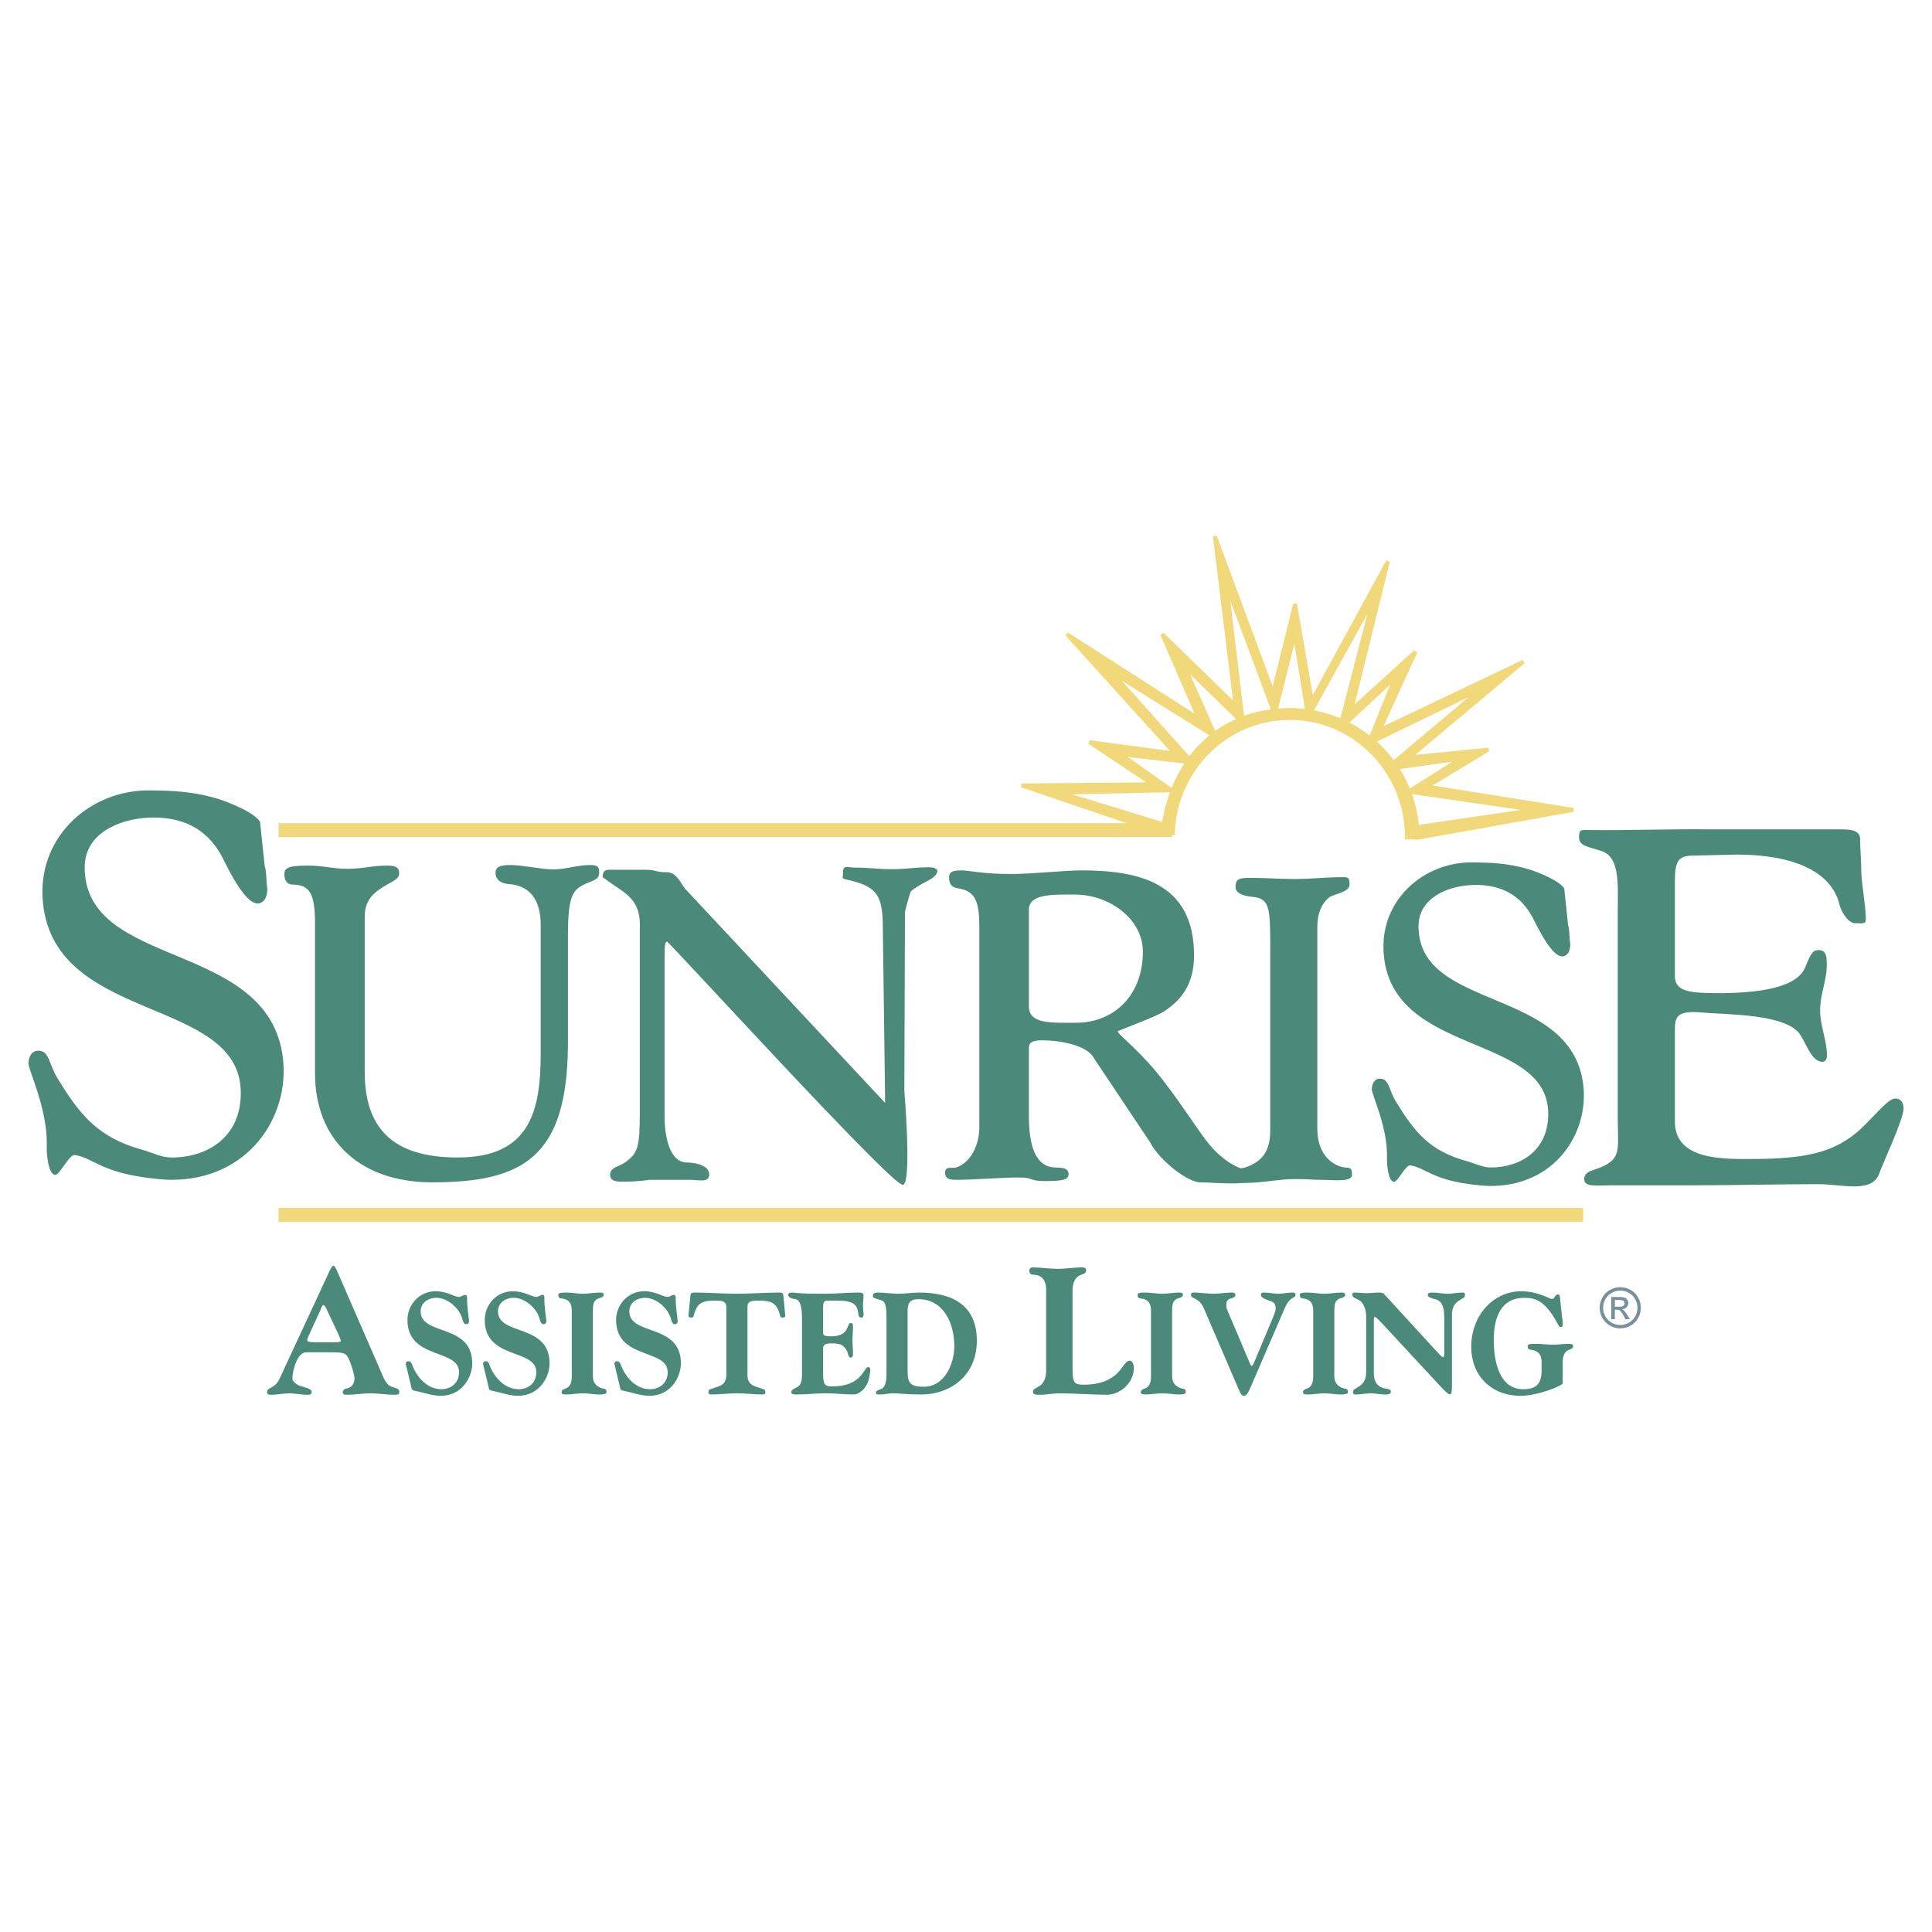
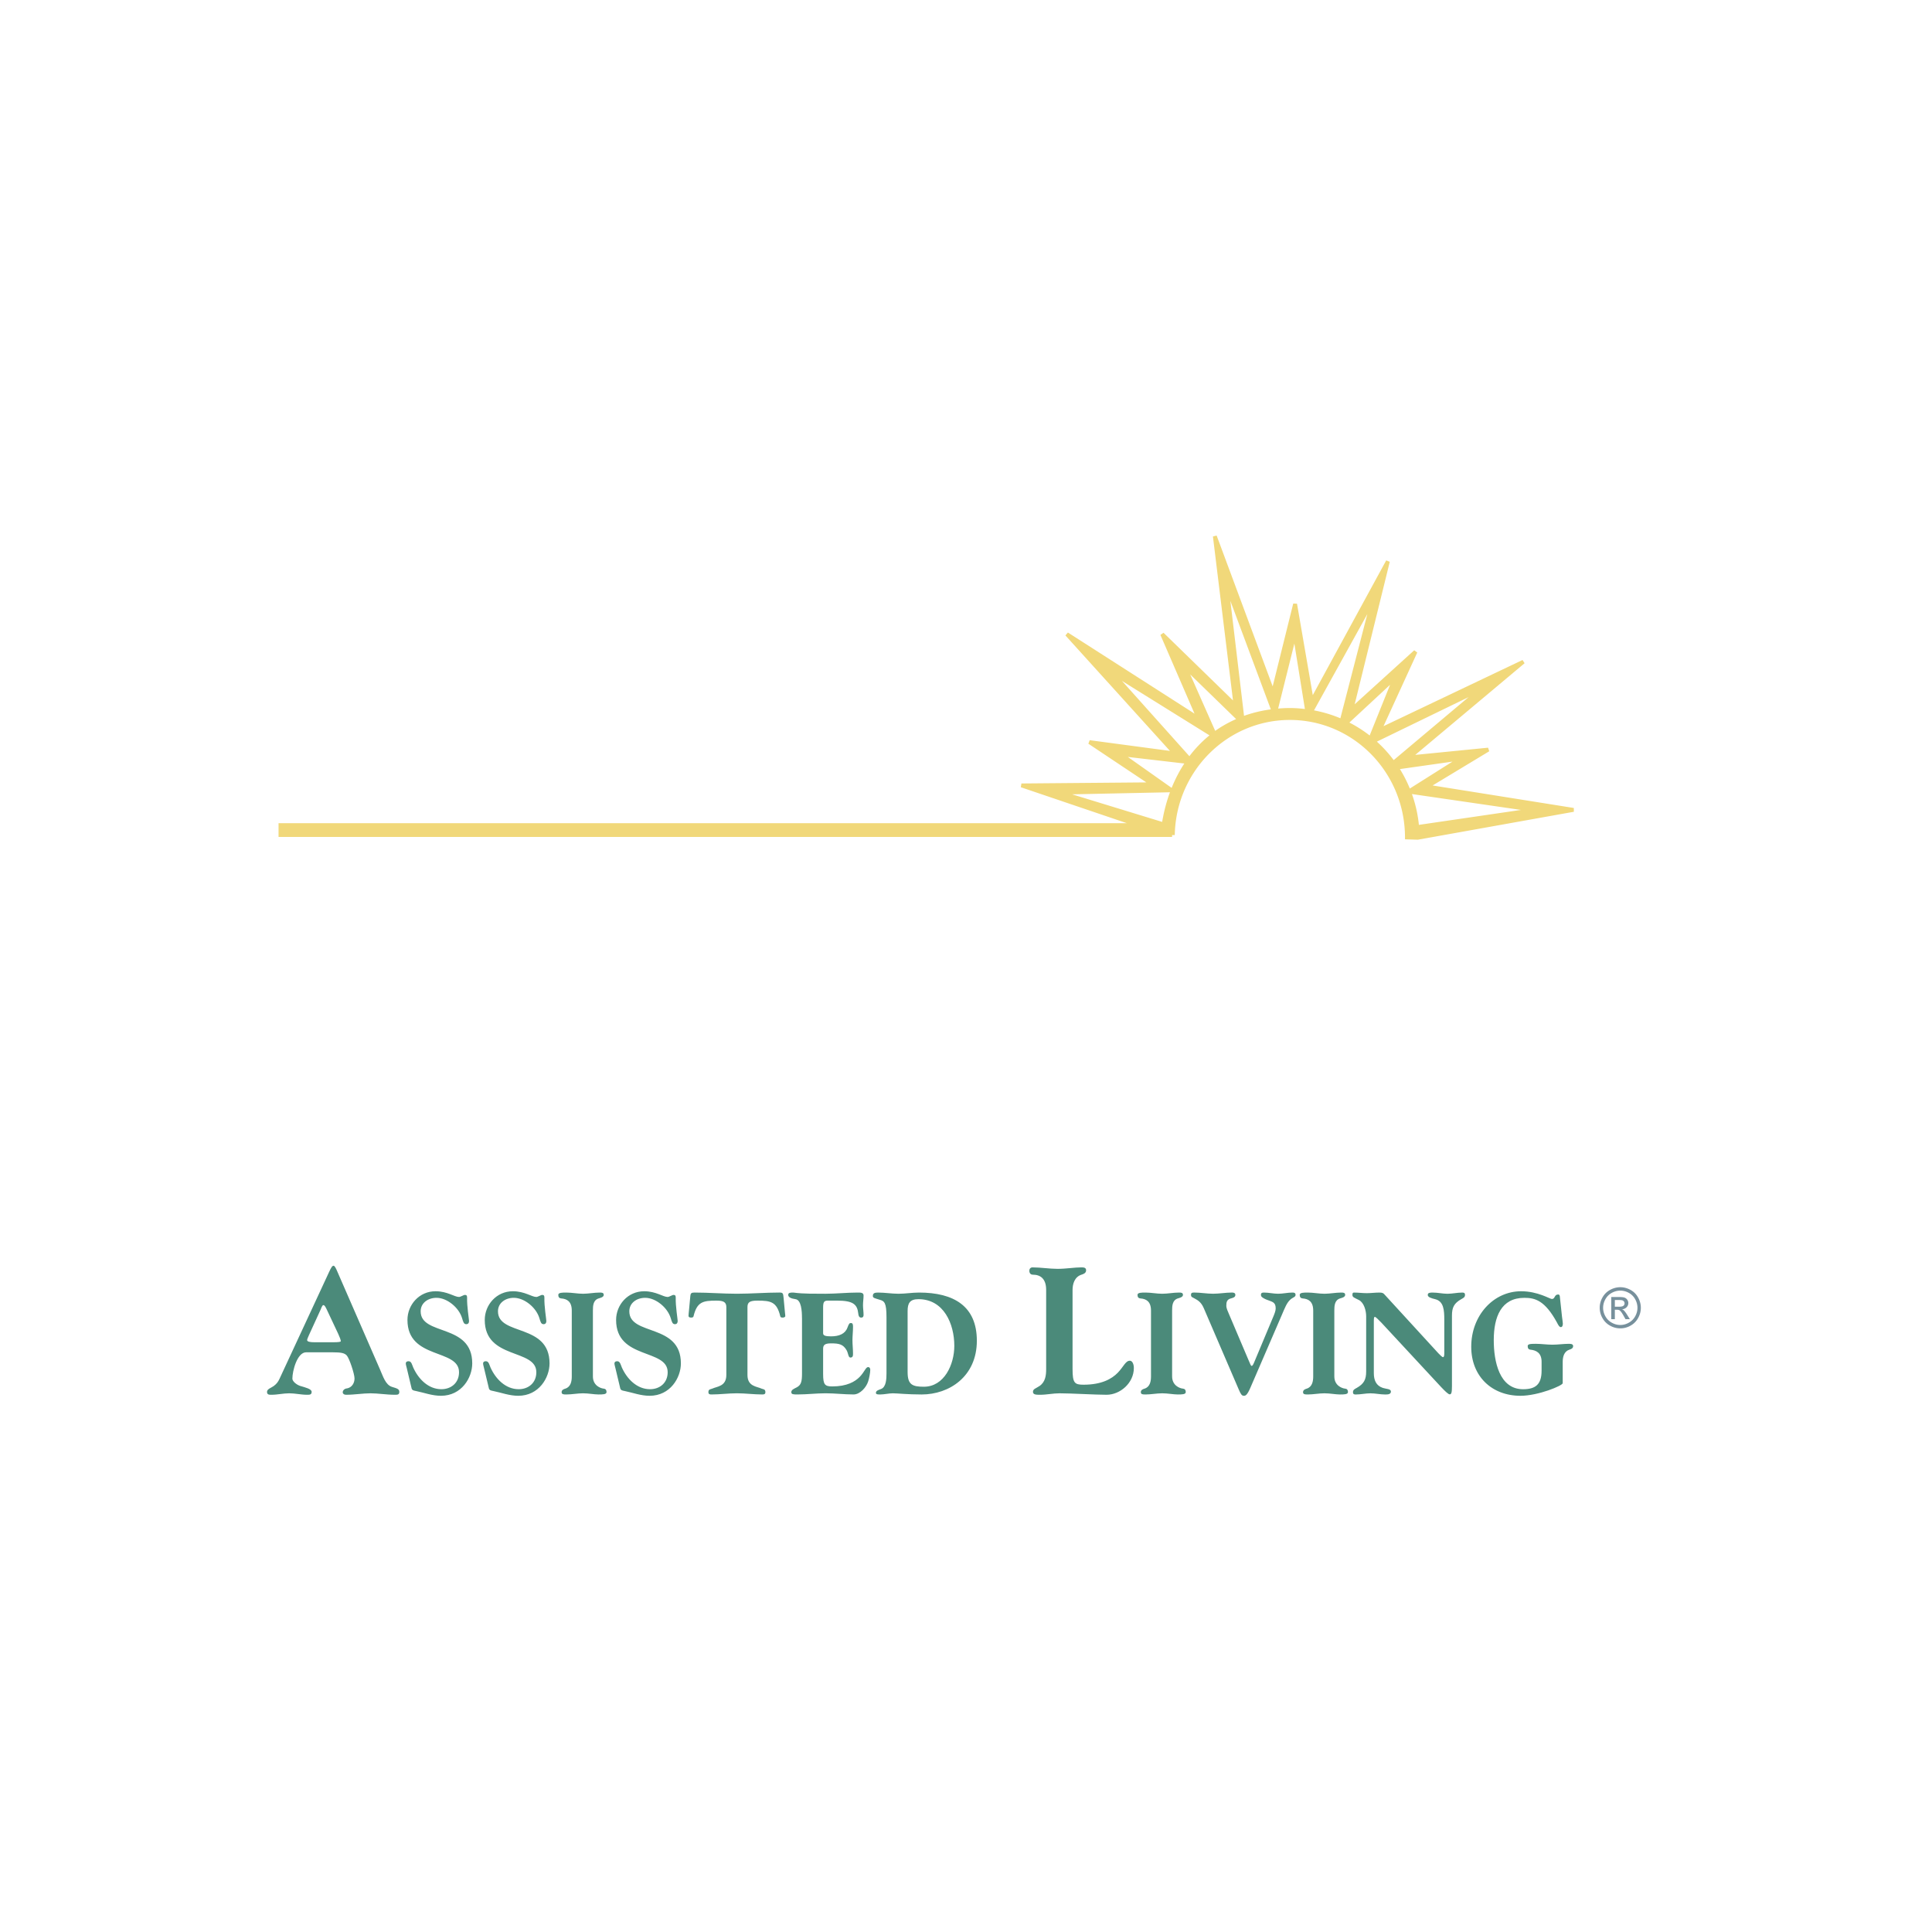
<svg xmlns="http://www.w3.org/2000/svg" width="2500" height="2500" viewBox="0 0 192.756 192.756">
  <g fill-rule="evenodd" clip-rule="evenodd">
    <path fill="#fff" d="M0 0h192.756v192.756H0V0z" />
-     <path d="M14.383 117.465c.794.111 1.886.246 2.72.246 7.718 0 11.812-6.32 11.126-12.127-1.402-11.876-19.78-8.811-19.78-19.057 0-3.436 3.547-4.839 6.429-4.949 2.457-.094 5.381.498 7.197 3.752.467.837 2.91 6.381 4.354 4.385.147-.204.3-.79.224-1.201-.099-.531-.046-1.608-.246-2.113l-.458-4.386c-.355-.773-2.88-2.007-4.98-2.53-1.927-.48-3.495-.603-6.03-.629-5.814-.065-11.011 4.441-10.693 10.642.655 12.776 19.78 9.729 19.78 19.553 0 4.398-3.298 6.434-6.923 6.434-1.015 0-1.945-.508-2.852-.756-4.481-1.223-6.286-3.496-8.521-7.164-.819-1.344-.806-2.594-1.731-2.723-.72-.1-1.084.395-1.164 1.174-.068.658 1.951 4.592 1.827 8.352-.026.783.153 2.756.821 2.85.463.064 1.412-2.059 1.978-1.98 1.697.237 2.552 1.616 6.922 2.227zM146.457 118.121c.66.092 1.566.205 2.26.205 6.414 0 9.816-5.254 9.246-10.078-1.166-9.867-16.436-7.32-16.436-15.834 0-2.854 2.945-4.021 5.342-4.112 2.041-.079 4.471.413 5.979 3.118.389.695 2.418 5.301 3.619 3.644.121-.17.248-.657.186-1-.082-.44-.039-1.336-.205-1.755l-.379-3.645c-.297-.643-2.395-1.667-4.141-2.102-1.6-.398-2.902-.5-5.01-.523-4.83-.054-9.146 3.691-8.883 8.843.543 10.614 16.434 8.083 16.434 16.247 0 3.654-2.74 5.348-5.752 5.348-.842 0-1.615-.424-2.369-.629-3.725-1.018-5.223-2.904-7.082-5.953-.68-1.117-.668-2.154-1.438-2.262-.598-.084-.9.326-.967.975-.057.547 1.621 3.816 1.518 6.939-.021.65.125 2.291.682 2.369.385.053 1.174-1.713 1.645-1.646 1.407.197 2.118 1.343 5.751 1.851zM31.43 92.143c0-2.946-.519-3.883-2.211-3.883-.525 0-.848-.38-.848-.998 0-.665.363-.903 2.34-.903 1.613 0 2.373.321 3.986.321s2.344-.321 3.957-.321c.968 0 1.17.286 1.17.761 0 .569-.564.759-1.21 1.14-1.331.759-2.225 1.507-2.225 3.217v15.438c0 5.559 2.685 8.568 9.277 8.568 7.219 0 8.278-4.648 8.278-10.357V92.285c0-2.422-.997-3.942-3.214-4.085-.687-.046-1.291-.38-1.291-1.139 0-.57.483-.76 1.492-.76 1.21 0 3.064.441 4.274.441 1.209 0 2.437-.441 3.646-.441.807 0 .928.189.928.76 0 .759-.727.807-1.412 1.139-1.169.571-1.705 1.034-1.705 5.167v10.962c-.088 11.074-4.424 13.633-13.538 13.633-7.379 0-11.695-4.389-11.695-10.855V92.143h.001zM66.553 93.952c-.219 0-.247.443-.247 1.583v15.99c0 .525.079 4.449 2.226 4.455.31 0 2.276.109 2.225 1.236-.037.812-1.078.494-1.862.494h-4.107s-.973.182-2.501.182c-.436 0-1.42.084-1.42-.676s.865-.799 1.483-1.236c1.296-.92 1.484-1.484 1.484-5.145v-18.12c.154-2.888-1.325-3.506-2.816-4.563l-.894-.635c0-.759.436-.742.742-.742h3.461c1.31 0 .916.248 2.226.248.959 0 1.4 1.166 1.795 1.64l19.963 21.376-.23-17.358c0-3.135-.441-4.149-3.147-4.815-1.135-.284-.825-.084-.825-.843 0-.76.423-.463 1.209-.463 1.527 0 2.126.159 3.653.159 1.528 0 2.264-.191 3.791-.191.437 0 .853.164.742.496-.247.742-1.357.882-2.594 1.872-.135.108-.62 2.073-.62 2.073l-.064 17.835s.799 9.57-.183 9.404c-1.407-.237-23.271-24.256-23.49-24.256zM97.707 92.475c0-2.626-.432-3.585-2.157-3.852-.534-.09-.863-.356-.863-1.069 0-.445.164-.713 1.151-.713.985 0 2.094.357 5.012.357 2.219 0 5.258-.357 7.066-.357 5.506 0 11.215 1.114 11.215 8.462 0 3.027-1.396 4.585-3.08 5.656-.822.488-3.262 1.408-4.498 1.902-.303.121 1.674 1.535 3.709 3.961 2.127 2.539 4.348 6.121 5.391 7.361 2.652 3.162 4.973 2.545 4.994 3.033.055 1.27-4.578.744-5.934.744-1.193 0-4.041-2.18-4.945-3.961l-5.619-8.41c-.699-1.381-3.621-1.797-5.141-1.797-1.068 0-1.355.223-1.355.803v6.781c0 3.113.746 4.963 2.473 5.098.533.045 1.482-.064 1.482.648 0 .578-.492.713-2.383.713-1.643 0-.992-.357-2.635-.357s-4.465.232-6.108.232c-.575 0-1.191 0-1.191-.711 0-.713.698-.393 1.108-.525 1.603-.535 2.308-2.49 2.308-3.959v-20.04zm4.945 7.912c0 1.771 2.07 1.656 4.701 1.656 3.697 0 6.672-2.646 6.672-7.101 0-3.206-3.27-5.692-6.805-5.692-2.176 0-4.568-.094-4.568 1.509v9.628z" fill="#4b8a7a" />
-     <path d="M131.428 112.588c0 2.896 1.828 3.791 2.721 3.887.525.047.74-.018.74.742s-1.891.494-3.066.494c-1.258 0-.99-.076-2.611-.076-1.623 0-3.244.381-4.867.381-.77 0-1.379 0-1.379-.76s.887-.639 1.293-.781c1.582-.57 2.473-1.484 2.473-3.736v-18.27c0-3.735-.027-4.843-1.732-4.985-.525-.048-1.729-.217-1.729-.978 0-.759.246-.923 1.422-.923 1.623 0 2.896.116 4.52.116 1.621 0 3.066-.183 4.689-.183.568 0 .742-.016.742.744 0 .759-1.635.979-1.979 1.237-.988.743-1.236 1.98-1.236 2.993v20.098h-.001zM161.404 90.967c0-2.594.256-5.433-1.598-6.051-1.369-.456-2.266-.511-2.266-1.358s.178-.756 1.236-.743c3.654.046 7.861-.123 12.096-.068h12.205c1.217 0 2.506-.086 2.506.974 0 1.165.117 1.973.117 3.138s.457 3.629.457 4.796c0 .582-.232.456-1.027.456-.846 0-1.488-1.359-1.598-1.827-.799-3.425-4.789-5.024-10.266-5.024l-4.307.105c-1.482 0-1.854.476-1.854 2.542v9.269c-.113 1.67 1.307 1.855 3.424 1.9 5.361.113 8.877-.664 9.611-2.638.58-1.483.793-1.642 1.322-1.642.793 0 .793.742.793 1.483 0 1.59-.662 2.92-.662 4.508 0 1.59.684 2.979.684 4.568 0 0 0 .914-.912.457-.711-.355-1.076-1.453-1.711-2.512-1.322-2.172-7.301-2.055-9.924-2.285-2.531-.221-2.625.504-2.625 1.828v9.057c0 3.92 4.953 3.732 7.758 3.732 5.557 0 7.902-.801 9.924-2.285 1.711-1.254 3.439-3.746 4.287-3.746.635 0 .846.477.846 1.006 0 1.059-2.025 5.336-2.396 6.395-.688 2.119-3.672 1.143-6.158 1.143-3.545 0-8.432.113-11.977.113h-8.443c-1.639 0-2.889.229-2.889-.617 0-.848 1.023-.848 1.979-1.324 1.744-.846 1.367-1.891 1.367-4.91v-20.44h.001z" fill="#4b8a7a" />
    <path d="M142.383 78.473l6.1-3.684-7.887.781 11.389-9.547-14.346 6.828 3.586-7.83-6.406 5.812 3.652-14.829-7.59 13.927-1.668-9.668-2.201 8.868-5.807-15.631 2.068 16.899-7.322-7.13 3.654 8.434-13.164-8.434 10.781 11.91-8.529-1.139L115 78.247l-13.09.113 11.678 3.96H27.983v.99h88.763v-.184l.273-.001c.219-6.382 5.361-11.488 11.672-11.488 6.449 0 11.678 5.334 11.678 11.914l1.074.033 15.547-2.783-14.607-2.328zm-3.194-10.88l-2.455 6.098a12.66 12.66 0 0 0-2.441-1.553l4.896-4.545zm-2.203-7.749l-3.127 12.085a12.653 12.653 0 0 0-3.059-.912l6.186-11.173zm-14.613-1.469l4.684 12.562a12.713 12.713 0 0 0-3.102.747l-1.582-13.309zm-4.203 8.083l5.5 5.348c-.898.372-1.74.836-2.508 1.41l-2.992-6.758zm-2.066 15.791l-10.346-3.166 11.145-.235-5.105-3.606 6.697.778c-1.183 1.718-2.013 3.811-2.391 6.229zm2.576-6.498l-7.783-8.692 10.105 6.288a11.94 11.94 0 0 0-2.322 2.404zm8.588-4.841l1.912-7.659 1.242 7.711a12.643 12.643 0 0 0-1.719-.13c-.49 0-.967.03-1.435.078zm9.759 3.035l10.803-5.243-8.816 7.414a12.718 12.718 0 0 0-1.987-2.171zm2.319 2.637l6.432-.914-5.213 3.29a12.77 12.77 0 0 0-1.219-2.376zm2.043 5.935a12.702 12.702 0 0 0-.814-3.532l12.504 1.821-11.69 1.711z" fill="#f1d87a" stroke="#f1d87a" stroke-width=".385" stroke-linecap="square" stroke-miterlimit="2.613" />
-     <path fill="#f1d87a" stroke="#f1d87a" stroke-width=".385" stroke-miterlimit="2.613" d="M27.983 121.701h129.773v-.99H27.983v.99z" />
    <path d="M32.825 126.922c.225-.475.312-.639.467-.639.069 0 .174.164.277.383l4.33 9.934c.312.693.554 1.57 1.213 1.771.468.145.728.201.728.492 0 .293-.173.293-.451.293-.831 0-1.662-.146-2.425-.146-.761 0-1.594.146-2.424.146-.243 0-.347-.127-.347-.238 0-.219.192-.383.451-.402.45-.09.727-.51.727-.984 0-.457-.52-2.027-.779-2.301-.226-.238-.555-.311-1.404-.311h-2.649c-.884 0-1.369 1.844-1.369 2.629 0 .275.434.621.796.73.486.146 1.126.293 1.126.584 0 .293-.19.293-.468.293-.589 0-1.179-.146-1.766-.146-.59 0-1.178.146-1.768.146-.243 0-.45 0-.45-.293 0-.291.434-.4.675-.584.294-.219.433-.42.571-.713l4.939-10.644zm-1.993 6.264c-.121.256-.19.455-.19.512 0 .164.294.219.727.219h1.872c.555 0 .762-.037.762-.109 0-.109-.121-.439-.26-.73l-1.178-2.502c-.121-.238-.19-.365-.312-.365-.104 0-.242.383-.276.475l-1.145 2.5zM40.584 136.498c-.028-.131-.098-.336-.098-.469 0-.102.056-.219.292-.219.276 0 .346.395.444.613.513 1.154 1.511 2.178 2.814 2.178.971 0 1.762-.629 1.762-1.695 0-2.381-5.146-1.227-5.146-5.215 0-1.504 1.164-2.863 2.802-2.863 1.178 0 1.886.57 2.344.57.152 0 .458-.205.583-.205.18 0 .221.088.221.277-.027.834.194 2.162.194 2.324 0 .188-.083.32-.278.32-.25 0-.305-.234-.416-.6-.319-1.066-1.499-2.031-2.552-2.031-.847 0-1.581.512-1.581 1.346 0 2.482 5.146 1.168 5.146 5.199 0 1.418-1.054 3.229-3.121 3.229-.888 0-1.665-.307-2.511-.48-.138-.031-.36-.045-.415-.25l-.484-2.029zM48.294 136.498c-.027-.131-.096-.336-.096-.469 0-.102.055-.219.291-.219.278 0 .348.395.444.613.513 1.154 1.512 2.178 2.816 2.178.971 0 1.761-.629 1.761-1.695 0-2.381-5.146-1.227-5.146-5.215 0-1.504 1.166-2.863 2.802-2.863 1.18 0 1.887.57 2.344.57.153 0 .458-.205.582-.205.181 0 .223.088.223.277-.028.834.194 2.162.194 2.324 0 .188-.083.32-.277.32-.25 0-.305-.234-.416-.6-.319-1.066-1.499-2.031-2.552-2.031-.847 0-1.581.512-1.581 1.346 0 2.482 5.145 1.168 5.145 5.199 0 1.418-1.055 3.229-3.121 3.229-.887 0-1.665-.307-2.511-.48-.139-.031-.36-.045-.416-.25l-.486-2.029zM59.154 137.33c0 .906.763 1.184 1.068 1.213.18.014.291.115.291.352 0 .232-.401.232-.804.232-.429 0-.985-.117-1.54-.117s-1.109.117-1.665.117c-.264 0-.471 0-.471-.232 0-.236.236-.309.375-.352.54-.176.638-.73.638-1.213v-6.574c0-.904-.472-1.168-1.055-1.211-.18-.016-.291-.117-.291-.352s.403-.234.804-.234c.555 0 1.11.119 1.665.119s1.11-.119 1.664-.119c.194 0 .403 0 .403.234s-.375.307-.513.352c-.542.174-.569.73-.569 1.211v6.574zM61.4 136.498c-.027-.131-.097-.336-.097-.469 0-.102.056-.219.291-.219.278 0 .347.395.444.613.513 1.154 1.511 2.178 2.815 2.178.972 0 1.761-.629 1.761-1.695 0-2.381-5.146-1.227-5.146-5.215 0-1.504 1.166-2.863 2.802-2.863 1.178 0 1.886.57 2.344.57.153 0 .458-.205.583-.205.18 0 .221.088.221.277-.026.834.195 2.162.195 2.324 0 .188-.083.32-.276.32-.25 0-.305-.234-.417-.6-.319-1.066-1.498-2.031-2.552-2.031-.845 0-1.581.512-1.581 1.346 0 2.482 5.145 1.168 5.145 5.199 0 1.418-1.054 3.229-3.12 3.229-.888 0-1.664-.307-2.51-.48-.139-.031-.36-.045-.417-.25l-.485-2.029zM72.467 130.406c0-.525-.333-.643-.998-.643-1.331 0-1.928.117-2.275 1.562-.013.088-.097.131-.25.131-.194 0-.25-.086-.25-.174 0-.133.028-.336.042-.498l.139-1.488c.028-.264.097-.338.416-.338 1.415 0 2.815.119 4.23.119 1.414 0 2.843-.119 4.229-.119.348 0 .389.045.43.541l.139 1.49c.014.102.029.219.029.322 0 .088-.139.145-.25.145-.167 0-.237-.043-.25-.131-.347-1.445-.944-1.562-2.275-1.562-.763 0-.998.16-.998.643v6.777c0 1.154.943 1.141 1.401 1.359.153.072.388.029.388.352 0 .232-.166.232-.333.232-.818 0-1.664-.117-2.51-.117-.846 0-1.692.117-2.51.117-.167 0-.333 0-.333-.232 0-.322.237-.279.389-.352.458-.219 1.4-.205 1.4-1.359v-6.777zM80.013 131.502c0-.717-.069-1.812-.652-1.885-.429-.059-.721-.189-.721-.424s.236-.234.513-.234c1.069.146 2.136.104 3.205.119 1.067 0 2.136-.119 3.204-.119.319 0 .596 0 .596.293 0 .32-.056.643-.056.965 0 .32.056.643.056.963 0 .16-.041.277-.25.277-.222 0-.264-.262-.276-.393-.098-.922-.5-1.301-2.123-1.301h-.901c-.388 0-.485.131-.485.699v2.559c0 .232.236.307.79.307.805 0 1.415-.25 1.638-.877.152-.408.207-.453.346-.453.208 0 .208.205.208.408 0 .439-.055.877-.055 1.314 0 .439.055.877.055 1.316 0 .203 0 .408-.264.408-.208 0-.208-.438-.374-.73-.348-.598-.749-.686-1.554-.686-.665 0-.79.189-.79.555v2.498c0 1.08.18 1.242.915 1.242 1.457 0 2.261-.469 2.732-.949.472-.484.611-.979.833-.979.167 0 .223.131.223.275 0 .293-.111.863-.209 1.154-.18.584-.804 1.301-1.456 1.301-.929 0-1.858-.117-2.787-.117-.93 0-1.858.117-2.787.117-.431 0-.638 0-.638-.232 0-.236.276-.338.526-.469.458-.234.542-.584.542-1.418v-5.504h-.004zM88.445 131.414c0-1.445-.209-1.607-.681-1.738-.513-.162-.679-.176-.679-.379 0-.279.18-.338.527-.338.679 0 1.358.119 2.039.119.679 0 1.358-.119 2.039-.119 3.481 0 5.77 1.359 5.77 4.807 0 3.564-2.747 5.361-5.506 5.361-1.429 0-2.414-.117-2.871-.117-.402 0-.86.117-1.263.117-.236 0-.43 0-.43-.162 0-.219.264-.291.499-.379.527-.189.556-1.008.556-1.578v-5.594zm2.108 5.477c0 1.258.471 1.463 1.622 1.463 2.025 0 3.037-2.207 3.037-4.076 0-2.205-1.053-4.66-3.577-4.66-.875 0-1.082.424-1.082 1.184v6.089zM104.375 128.693c0-1.131-.59-1.516-1.316-1.516-.227 0-.363-.146-.363-.402 0-.182.121-.328.311-.328.832 0 1.68.146 2.512.146.85 0 1.682-.146 2.34-.146.242 0 .502 0 .502.293 0 .291-.295.383-.469.438-.676.219-.883.914-.883 1.516v7.906c0 1.387.207 1.553 1.092 1.553 1.818 0 2.822-.586 3.412-1.188.588-.604.779-1.205 1.213-1.205.242 0 .398.328.398.73 0 1.496-1.369 2.666-2.721 2.666-1.16 0-3.533-.146-4.693-.146-.641 0-1.283.146-1.924.146-.398 0-.727 0-.727-.293 0-.291.277-.328.658-.584.59-.402.658-1.078.658-1.68v-7.906zM116.943 137.33c0 .906.762 1.184 1.068 1.213.18.014.291.115.291.352 0 .232-.402.232-.803.232-.432 0-.986-.117-1.541-.117s-1.109.117-1.664.117c-.264 0-.473 0-.473-.232 0-.236.236-.309.377-.352.539-.176.637-.73.637-1.213v-6.574c0-.904-.473-1.168-1.055-1.211-.18-.016-.291-.117-.291-.352s.402-.234.805-.234c.555 0 1.109.119 1.664.119s1.109-.119 1.664-.119c.195 0 .402 0 .402.234s-.375.307-.514.352c-.539.174-.568.73-.568 1.211v6.574h.001zM126.998 131.457c.168-.393.277-.686.277-.904 0-.277-.055-.439-.18-.557-.223-.203-.625-.246-.984-.451-.209-.117-.307-.191-.307-.352 0-.234.166-.234.307-.234.471 0 .941.119 1.414.119.471 0 .943-.119 1.416-.119.123 0 .318 0 .318.234s-.293.234-.568.512c-.32.32-.473.715-.848 1.592l-3.092 7.158c-.332.775-.5.803-.652.803-.207 0-.307-.16-.514-.643l-3.48-8.092c-.291-.688-.693-.834-.93-.979-.193-.117-.348-.117-.348-.352s.141-.234.334-.234c.623 0 1.248.119 1.873.119.623 0 1.248-.119 1.871-.119.098 0 .348 0 .348.234s-.223.291-.443.352c-.418.102-.459.393-.459.73 0 .262.154.568.264.832l1.93 4.543c.207.496.262.629.33.629.084 0 .154-.117.264-.381l1.859-4.44zM133.127 137.33c0 .906.764 1.184 1.068 1.213.182.014.291.115.291.352 0 .232-.402.232-.805.232-.43 0-.984-.117-1.539-.117s-1.109.117-1.664.117c-.264 0-.473 0-.473-.232 0-.236.238-.309.375-.352.541-.176.639-.73.639-1.213v-6.574c0-.904-.471-1.168-1.055-1.211-.18-.016-.291-.117-.291-.352s.402-.234.805-.234c.555 0 1.109.119 1.664.119s1.109-.119 1.666-.119c.193 0 .4 0 .4.234s-.375.307-.514.352c-.539.174-.568.73-.568 1.211v6.574h.001zM137.828 131.969c-.291-.307-.582-.584-.652-.584-.068 0-.109.043-.109.395v5.215c0 .717.234 1.256.9 1.477.348.115.805.086.805.363 0 .293-.334.293-.582.293-.486 0-.971-.117-1.457-.117-.484 0-.971.117-1.457.117-.139 0-.289 0-.289-.232 0-.236.166-.309.373-.424.723-.41.943-.834.943-1.637v-5.508c0-.555-.209-1.357-.721-1.621-.457-.234-.652-.277-.652-.512s.084-.234.182-.234c.414 0 .832.059 1.246.059.418 0 .834-.059 1.25-.059.305 0 .4.045.525.191l5.367 5.857c.195.205.389.395.473.395.111 0 .125-.205.125-.41v-3.314c0-.965-.055-1.855-.916-2.061-.359-.088-.734-.189-.734-.424s.262-.234.514-.234c.484 0 .969.119 1.455.119s.971-.119 1.457-.119c.139 0 .291 0 .291.234s-.166.307-.375.424c-.721.408-.928.832-.928 1.637v7.039c0 .645-.057.82-.223.82-.152 0-.514-.367-.859-.73l-5.952-6.415zM153.805 135.869c0-.904-.543-1.154-1.123-1.213-.154-.014-.264-.115-.264-.35 0-.205.221-.234.803-.234.555 0 1.111.088 1.666.088.553 0 1.107-.088 1.664-.088.305 0 .4.088.4.234 0 .234-.234.307-.373.35-.541.176-.666.732-.666 1.213v2.133c0 .234-2.428 1.256-4.217 1.256-2.842 0-4.91-1.928-4.91-4.893 0-3.127 2.219-5.537 4.98-5.537 1.664 0 2.871.773 3.064.773.346 0 .221-.451.639-.451.096 0 .139.086.152.16l.221 2.061c.027.232.084.568.084.686 0 .219-.068.35-.207.35-.168 0-.32-.35-.375-.451-1.221-2.236-2.207-2.471-3.26-2.471-2.303 0-3.051 1.887-3.051 4.223 0 2.117.555 4.895 2.926 4.895 1.234 0 1.846-.469 1.846-1.855v-.879h.001z" fill="#4b8a7a" />
    <path d="M161.656 128.424c.346 0 .682.088 1.01.264.328.178.584.43.766.76.184.33.275.674.275 1.031 0 .354-.09.693-.271 1.02-.18.328-.434.582-.758.762a2.063 2.063 0 0 1-2.041 0 1.913 1.913 0 0 1-.762-.762 2.062 2.062 0 0 1 .004-2.051 1.89 1.89 0 0 1 .77-.76 2.104 2.104 0 0 1 1.007-.264zm0 .34c-.287 0-.568.074-.842.221-.271.148-.486.359-.641.635s-.23.561-.23.859c0 .295.076.578.227.85.152.271.363.484.637.635.271.152.555.229.85.229s.58-.076.852-.229c.271-.15.482-.363.633-.635s.227-.555.227-.85a1.73 1.73 0 0 0-.23-.859 1.568 1.568 0 0 0-.641-.635 1.766 1.766 0 0 0-.842-.221zm-.9 2.849v-2.209h.76c.26 0 .447.018.562.059s.207.113.277.215a.574.574 0 0 1 .104.324.589.589 0 0 1-.174.422.674.674 0 0 1-.457.201.617.617 0 0 1 .188.117c.088.088.197.232.326.439l.27.432h-.436l-.195-.35c-.154-.273-.277-.443-.373-.514-.064-.051-.16-.076-.285-.076h-.209v.939h-.358v.001zm.357-1.244h.432c.207 0 .348-.031.422-.092a.301.301 0 0 0 .115-.246.316.316 0 0 0-.055-.176c-.037-.051-.088-.09-.152-.115s-.184-.037-.357-.037h-.404v.666h-.001z" fill="#77909c" />
  </g>
</svg>